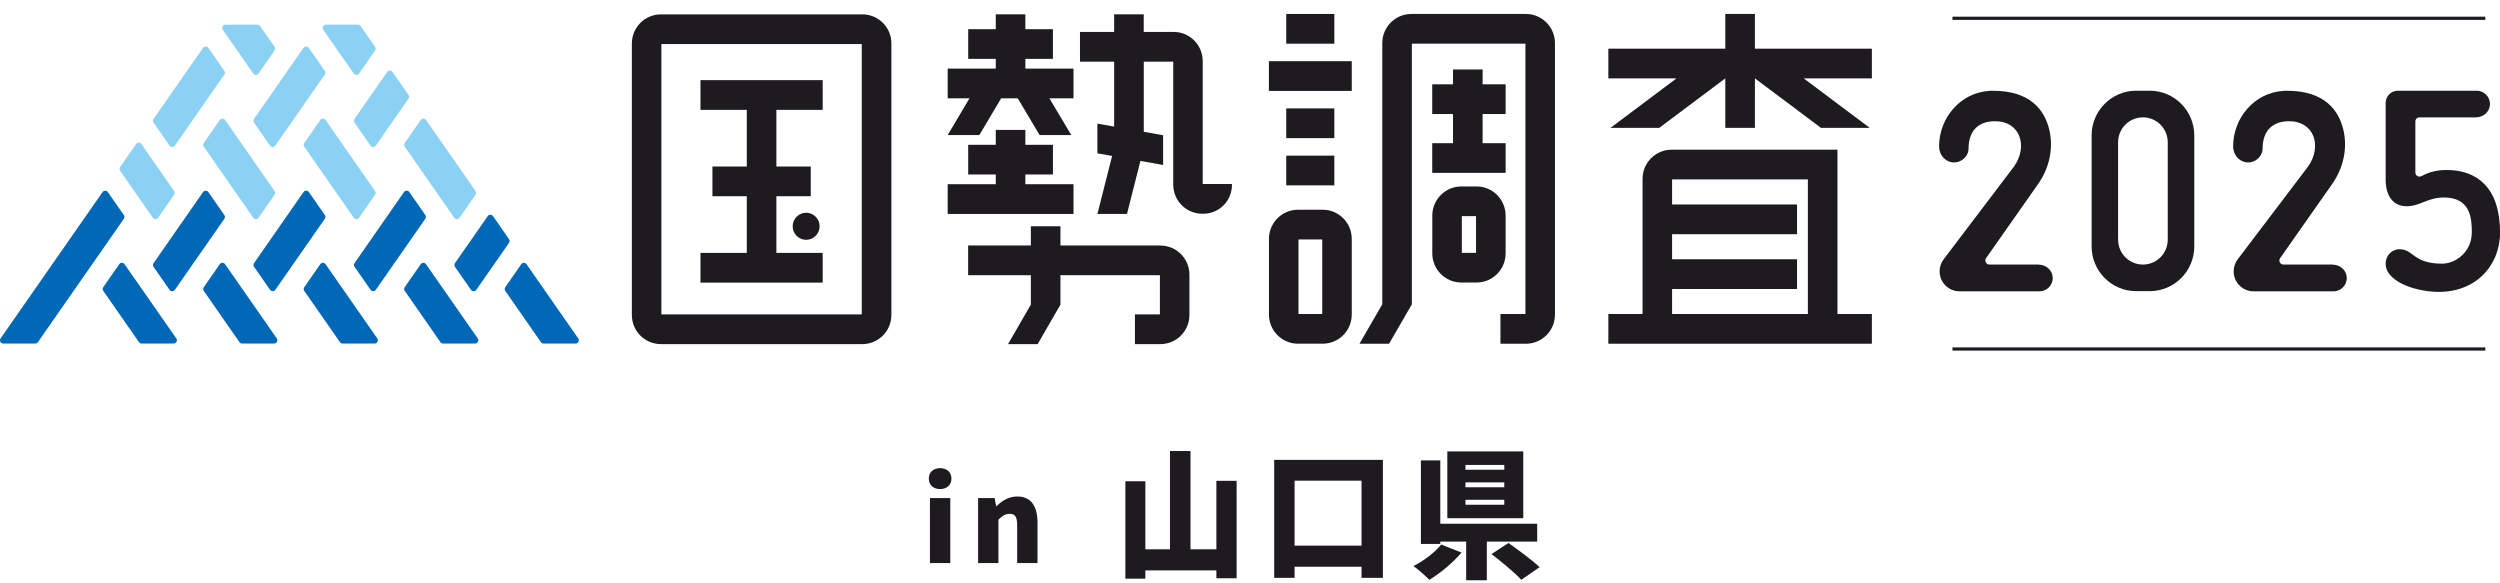
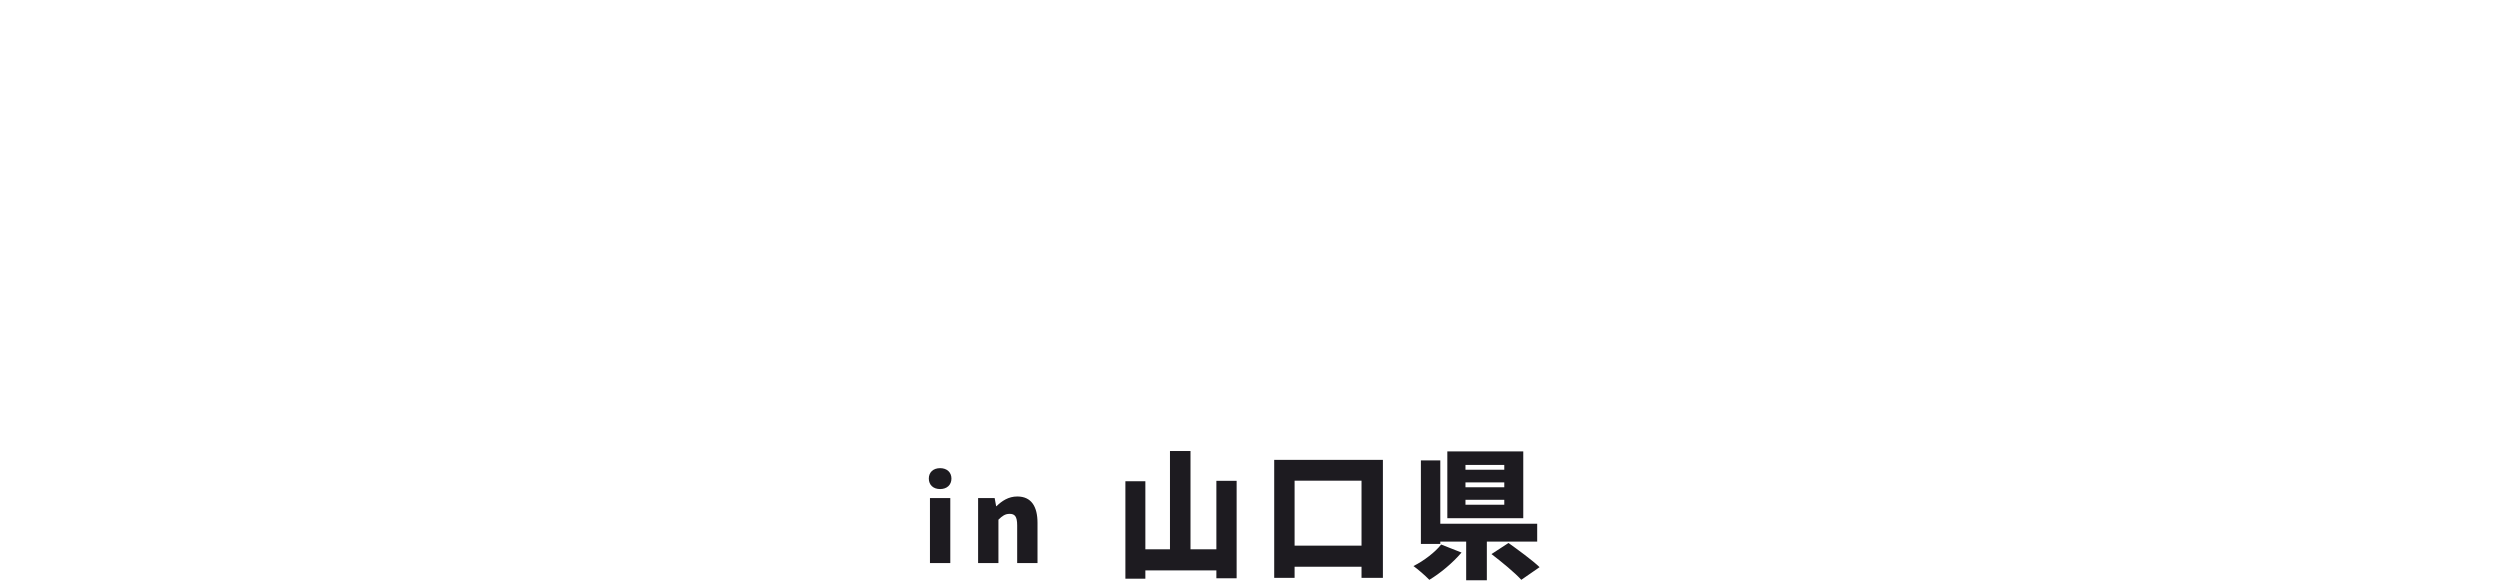
<svg xmlns="http://www.w3.org/2000/svg" width="720" height="168" viewBox="0 0 720 168" fill="none">
  <g clip-path="url(#clip0_205_17410)">
    <path d="M79.076 55.019L64.822 34.551C64.449 34.027 63.673 34.027 63.3 34.551L58.688 41.179C58.464 41.494 58.464 41.929 58.688 42.244L72.942 62.712C73.315 63.236 74.091 63.236 74.464 62.712L79.076 56.084C79.3 55.769 79.3 55.334 79.076 55.019Z" fill="#8BD1F4" />
    <path d="M29.746 83.779L40.03 98.549C40.209 98.804 40.493 98.939 40.791 98.939H50.015C50.762 98.939 51.209 98.084 50.777 97.469L35.866 76.087C35.493 75.562 34.717 75.562 34.343 76.087L29.731 82.715C29.508 83.029 29.508 83.464 29.731 83.779H29.746Z" fill="#0068B6" />
    <path d="M132.346 62.712L136.958 56.084C137.182 55.769 137.182 55.334 136.958 55.019L122.704 34.551C122.331 34.027 121.554 34.027 121.181 34.551L116.569 41.179C116.345 41.494 116.345 41.929 116.569 42.244L130.823 62.712C131.196 63.236 131.973 63.236 132.346 62.712Z" fill="#8BD1F4" />
    <path d="M87.629 83.779L97.913 98.549C98.092 98.804 98.376 98.939 98.674 98.939H107.898C108.645 98.939 109.092 98.084 108.66 97.469L93.764 76.087C93.391 75.562 92.615 75.562 92.241 76.087L87.629 82.715C87.406 83.029 87.406 83.464 87.629 83.779Z" fill="#0068B6" />
-     <path d="M108.225 41.944L117.658 28.403C117.882 28.088 117.882 27.654 117.658 27.339L113.046 20.711C112.673 20.186 111.897 20.186 111.524 20.711L102.091 34.251C101.867 34.566 101.867 35.001 102.091 35.316L106.703 41.944C107.076 42.468 107.852 42.468 108.225 41.944Z" fill="#8BD1F4" />
    <path d="M79.286 41.944L93.54 21.476C93.764 21.161 93.764 20.726 93.54 20.411L88.928 13.783C88.555 13.258 87.778 13.258 87.405 13.783L73.151 34.251C72.927 34.566 72.927 35.001 73.151 35.316L77.763 41.944C78.136 42.468 78.913 42.468 79.286 41.944Z" fill="#8BD1F4" />
    <path d="M108.018 55.019L93.764 34.551C93.391 34.027 92.615 34.027 92.241 34.551L87.629 41.179C87.406 41.494 87.406 41.929 87.629 42.244L101.883 62.712C102.257 63.236 103.033 63.236 103.406 62.712L108.018 56.084C108.242 55.769 108.242 55.334 108.018 55.019Z" fill="#8BD1F4" />
    <path d="M64.613 20.411L60.001 13.783C59.628 13.258 58.852 13.258 58.479 13.783L44.225 34.251C44.001 34.566 44.001 35.001 44.225 35.316L48.837 41.944C49.21 42.468 49.986 42.468 50.359 41.944L64.613 21.476C64.837 21.161 64.837 20.726 64.613 20.411Z" fill="#8BD1F4" />
    <path d="M93.555 61.932L88.943 55.304C88.57 54.779 87.794 54.779 87.421 55.304L73.166 75.772C72.943 76.087 72.943 76.522 73.166 76.837L77.778 83.464C78.152 83.989 78.928 83.989 79.301 83.464L93.555 62.996C93.779 62.681 93.779 62.247 93.555 61.932Z" fill="#0068B6" />
    <path d="M116.569 83.779L126.853 98.549C127.032 98.804 127.316 98.939 127.614 98.939H136.838C137.584 98.939 138.032 98.084 137.599 97.469L122.689 76.087C122.315 75.562 121.539 75.562 121.166 76.087L116.554 82.715C116.33 83.029 116.33 83.464 116.554 83.779H116.569Z" fill="#0068B6" />
    <path d="M122.494 61.932L117.882 55.304C117.509 54.779 116.733 54.779 116.36 55.304L102.106 75.772C101.882 76.087 101.882 76.522 102.106 76.837L106.718 83.464C107.091 83.989 107.867 83.989 108.24 83.464L122.494 62.996C122.718 62.681 122.718 62.247 122.494 61.932Z" fill="#0068B6" />
    <path d="M150.123 76.087L145.511 82.715C145.287 83.029 145.287 83.464 145.511 83.779L155.794 98.549C155.974 98.804 156.257 98.939 156.556 98.939H165.78C166.526 98.939 166.974 98.084 166.541 97.469L151.63 76.087C151.257 75.562 150.481 75.562 150.108 76.087H150.123Z" fill="#0068B6" />
    <path d="M50.359 83.479L64.613 63.011C64.837 62.697 64.837 62.262 64.613 61.947L60.001 55.319C59.628 54.794 58.852 54.794 58.479 55.319L44.225 75.787C44.001 76.102 44.001 76.537 44.225 76.852L48.837 83.479C49.21 84.004 49.986 84.004 50.359 83.479Z" fill="#0068B6" />
    <path d="M50.151 55.019L40.718 41.479C40.345 40.954 39.569 40.954 39.196 41.479L34.583 48.106C34.36 48.421 34.36 48.856 34.583 49.171L44.017 62.711C44.39 63.236 45.166 63.236 45.539 62.711L50.151 56.084C50.375 55.769 50.375 55.334 50.151 55.019Z" fill="#8BD1F4" />
    <path d="M58.688 83.779L68.972 98.549C69.151 98.804 69.434 98.939 69.733 98.939H78.957C79.703 98.939 80.151 98.084 79.718 97.469L64.822 76.087C64.449 75.562 63.673 75.562 63.3 76.087L58.688 82.715C58.464 83.029 58.464 83.464 58.688 83.779Z" fill="#0068B6" />
    <path d="M29.538 55.319L0.165 97.469C-0.268 98.084 0.165 98.939 0.926 98.939H10.15C10.448 98.939 10.732 98.789 10.911 98.549L35.673 63.011C35.897 62.697 35.897 62.262 35.673 61.947L31.061 55.319C30.688 54.794 29.911 54.794 29.538 55.319Z" fill="#0068B6" />
    <path d="M137.167 83.479L146.6 69.939C146.824 69.624 146.824 69.189 146.6 68.874L141.988 62.246C141.614 61.722 140.838 61.722 140.465 62.246L131.032 75.787C130.808 76.102 130.808 76.536 131.032 76.851L135.644 83.479C136.017 84.004 136.793 84.004 137.167 83.479Z" fill="#0068B6" />
    <path d="M103.405 21.176L108.018 14.548C108.241 14.233 108.241 13.798 108.018 13.483L103.838 7.485C103.659 7.23 103.376 7.095 103.077 7.095H93.853C93.107 7.095 92.659 7.95 93.092 8.565L101.883 21.176C102.256 21.7 103.032 21.7 103.405 21.176Z" fill="#8BD1F4" />
-     <path d="M74.464 21.176L79.076 14.548C79.299 14.233 79.299 13.798 79.076 13.483L74.896 7.485C74.717 7.23 74.434 7.095 74.135 7.095H64.911C64.165 7.095 63.717 7.95 64.15 8.565L72.941 21.176C73.314 21.7 74.09 21.7 74.464 21.176Z" fill="#8BD1F4" />
    <path d="M370.439 4.022H384.29V12.584H370.439V4.022Z" fill="#1D1B20" />
    <path d="M370.439 31.222H384.29V39.784H370.439V31.222Z" fill="#1D1B20" />
    <path d="M370.439 44.822H384.29V53.384H370.439V44.822Z" fill="#1D1B20" />
    <path d="M365.44 17.622H389.306V26.184H365.44V17.622Z" fill="#1D1B20" />
    <path d="M380.948 60.402H373.813C369.201 60.402 365.455 64.166 365.455 68.799V90.587C365.455 95.22 369.201 98.984 373.813 98.984H380.948C385.56 98.984 389.306 95.22 389.306 90.587V68.799C389.306 64.166 385.56 60.402 380.948 60.402ZM380.799 90.437H373.963V68.964H380.799V90.437Z" fill="#1D1B20" />
    <path d="M295.303 50.25H303.244V41.703H295.303V37.415H286.781V41.703H278.84V50.25H286.781V53.054H272.93V61.617H286.781H295.303H309.169V53.054H295.303V50.25Z" fill="#1D1B20" />
    <path d="M295.303 19.766V16.962H303.244V8.4H295.303V4.126H286.781V8.4H278.84V16.962H286.781V19.766H272.93V28.313H279.213L272.93 38.899H282.049L288.333 28.313H293.109L299.408 38.899H308.527L302.229 28.313H309.169V19.766H295.303Z" fill="#1D1B20" />
    <path d="M334.201 70.703H305.409V65.155H296.887V70.703H278.827V79.265H296.887V87.737L290.319 99.103H298.842L305.409 87.737V79.265H334.052V90.541H326.857V99.103H334.201C338.813 99.103 342.559 95.34 342.559 90.706V79.115C342.559 74.482 338.813 70.718 334.201 70.718V70.703Z" fill="#1D1B20" />
    <path d="M439.471 4.022H406.455C401.843 4.022 398.097 7.785 398.097 12.419V87.633L391.529 98.999H400.052L406.619 87.633V12.584H439.321V90.437H432.127V98.999H439.471C444.083 98.999 447.829 95.235 447.829 90.602V12.419C447.829 7.785 444.083 4.022 439.471 4.022Z" fill="#1D1B20" />
    <path d="M412.485 41.239V49.786H433.62V41.239H426.993V32.842H433.62V24.279H426.993V20.006H418.47V24.279H412.485V32.842H418.47V41.239H412.485Z" fill="#1D1B20" />
-     <path d="M433.62 72.818V62.096C433.62 57.463 429.874 53.699 425.262 53.699H420.858C416.246 53.699 412.5 57.463 412.5 62.096V72.968C412.5 77.601 416.246 81.365 420.858 81.365H425.262C429.874 81.365 433.62 77.601 433.62 72.968V72.818ZM421.008 72.818V62.246H425.097V72.818H421.008Z" fill="#1D1B20" />
    <path d="M248.646 4.141H248.348H190.332C185.719 4.141 181.973 7.905 181.973 12.538V90.706C181.973 95.34 185.719 99.103 190.332 99.103H248.557C253.079 98.983 256.721 95.279 256.721 90.706V12.523C256.721 7.98 253.139 4.291 248.646 4.141ZM190.481 90.541V12.688H248.183V90.541H190.481Z" fill="#1D1B20" />
    <path d="M236.929 23.08H223.6H215.078H201.734V31.642H215.078V47.957H205.182V56.519H215.078V72.833H201.734V81.395H215.078H223.6H236.929V72.833H223.6V56.519H233.496V47.957H223.6V31.642H236.929V23.08Z" fill="#1D1B20" />
    <path d="M228.287 65.17C228.287 67.329 230.033 69.069 232.168 69.069C234.302 69.069 236.048 67.314 236.048 65.17C236.048 63.026 234.302 61.272 232.168 61.272C230.033 61.272 228.287 63.026 228.287 65.17Z" fill="#1D1B20" />
    <path d="M346.381 53.009V17.591C346.381 12.958 342.634 9.194 338.022 9.194H329.395V4.126H320.873V9.194H311.037V17.756H320.873V36.455L316.052 35.6V44.162L320.291 44.912L316.052 61.616H324.574L328.44 46.351L334.977 47.506V38.944L329.41 37.954V17.756H337.888V53.159C337.888 57.792 341.634 61.556 346.246 61.556H346.56C351.112 61.556 354.799 57.852 354.799 53.279V52.994H346.41L346.381 53.009Z" fill="#1D1B20" />
    <path d="M529.189 51.675V43.113H481.412C476.8 43.113 473.054 46.877 473.054 51.51V90.437H463.203V98.999H539.1V90.437H529.189V51.675ZM481.561 90.437V83.224H517.547V74.662H481.561V67.45H517.547V58.888H481.561V51.675H520.667V90.437H481.561Z" fill="#1D1B20" />
    <path d="M505.412 14.008V4.022H496.89V14.008H463.203V22.57H482.83L463.815 36.83H477.86L496.89 22.57V36.83H505.412V22.57L524.443 36.83H538.488L519.472 22.57H539.1V14.008H505.412Z" fill="#1D1B20" />
    <path d="M562.311 5.266H715.777" stroke="#1D1B20" stroke-width="0.925" stroke-miterlimit="10" />
    <path d="M562.311 100.513H715.777" stroke="#1D1B20" stroke-width="0.925" stroke-miterlimit="10" />
    <path d="M619.117 26.124H615.221C608.132 26.124 602.385 31.897 602.385 39.02V70.959C602.385 78.081 608.132 83.854 615.221 83.854H619.117C626.207 83.854 631.953 78.081 631.953 70.959V39.02C631.953 31.897 626.207 26.124 619.117 26.124ZM610.012 68.994V40.984C610.012 37.011 613.206 33.802 617.162 33.802C621.117 33.802 624.311 37.011 624.311 40.984V69.009C624.311 72.983 621.117 76.192 617.162 76.192C613.206 76.192 610.012 72.983 610.012 69.009V68.994Z" fill="#1D1B20" />
    <path d="M671.835 76.192H657.64C656.685 76.192 656.133 75.112 656.685 74.332L671.685 52.965C674.894 48.391 676.193 42.648 674.85 37.22C673.476 31.672 669.417 26.139 658.67 26.139C658.267 26.139 657.849 26.139 657.446 26.184C649.297 26.754 643.147 33.921 643.147 42.138V42.183C643.147 43.803 643.953 45.362 645.342 46.187C648.371 47.956 651.625 45.482 651.625 42.888C651.625 37.505 654.61 34.911 659.252 34.911C666.566 34.911 668.79 42.153 664.76 47.911L644.461 74.677C643.7 75.682 643.297 76.896 643.297 78.156C643.297 81.32 645.849 83.899 649.013 83.899H672.059C674.238 83.899 675.984 82.07 675.865 79.85C675.76 77.781 673.909 76.222 671.835 76.222V76.192Z" fill="#1D1B20" />
-     <path d="M587.146 76.192H572.952C571.997 76.192 571.444 75.112 571.997 74.332L586.997 52.965C590.206 48.391 591.504 42.648 590.161 37.22C588.788 31.672 584.728 26.139 573.982 26.139C573.579 26.139 573.161 26.139 572.758 26.184C564.608 26.754 558.459 33.921 558.459 42.138V42.183C558.459 43.803 559.265 45.362 560.653 46.187C563.683 47.956 566.937 45.482 566.937 42.888C566.937 37.505 569.922 34.911 574.564 34.911C581.877 34.911 584.101 42.153 580.071 47.911L559.772 74.677C559.011 75.682 558.608 76.896 558.608 78.156C558.608 81.32 561.161 83.899 564.325 83.899H587.37C589.549 83.899 591.295 82.07 591.176 79.85C591.072 77.781 589.221 76.222 587.146 76.222V76.192Z" fill="#1D1B20" />
    <path d="M704.7 48.961C700.82 48.961 698.924 49.951 697.297 50.746C696.521 51.121 695.626 50.551 695.626 49.681V34.971C695.626 34.326 696.148 33.802 696.79 33.802H713.074C715.148 33.802 716.999 32.242 717.104 30.173C717.223 27.954 715.462 26.124 713.298 26.124H690.581C688.64 26.124 687.073 27.699 687.073 29.648V51.72C687.073 55.964 688.879 59.398 693.103 59.398C697.029 59.398 699.073 56.879 703.85 56.879C711.581 56.879 711.88 62.996 711.88 66.925C711.88 72.458 707.357 75.937 703.268 75.937C695.044 75.937 695.058 71.783 691.133 71.783C688.118 71.783 686.282 74.797 687.402 77.691C688.297 80.001 692.073 82.909 699.208 83.854C711.82 85.519 720.014 77.272 720.014 66.925C720.014 54.194 713.492 48.961 704.715 48.961H704.7Z" fill="#1D1B20" />
  </g>
  <path d="M281.692 143.449H286.463L286.891 145.785H286.99C288.536 144.272 290.445 142.988 292.978 142.988C297.059 142.988 298.803 145.917 298.803 150.589V162.172H292.945V151.313C292.945 148.714 292.254 147.99 290.774 147.99C289.457 147.99 288.668 148.582 287.549 149.668V162.172H281.692V143.449Z" fill="#1D1B20" />
  <path d="M267.829 143.449H273.686V162.172H267.829V143.449ZM267.5 137.822C267.5 136.013 268.783 134.828 270.758 134.828C272.699 134.828 274.015 136.013 274.015 137.822C274.015 139.665 272.699 140.85 270.758 140.85C268.783 140.85 267.5 139.665 267.5 137.822Z" fill="#1D1B20" />
  <path d="M433.233 133.9H422.056V135.277H433.233V133.9ZM407.071 163.019C410.109 161.52 413.43 158.928 415.049 156.822L420.922 159.131C418.37 162.128 414.766 165.125 411.648 166.988C410.433 165.732 408.367 163.95 407.071 163.019ZM409.218 156.66V132.604H414.807V150.829H442.71V155.972H428.212V167.109H422.258V155.972H414.807V156.66H409.218ZM416.831 149.249V130.012H438.701V149.249H416.831ZM422.056 145.361H433.233V143.944H422.056V145.361ZM422.056 140.34H433.233V138.922H422.056V140.34ZM429.548 159.576L434.448 156.377C437.162 158.321 441.293 161.318 443.398 163.343L438.134 166.988C436.352 165.003 432.423 161.763 429.548 159.576Z" fill="#1D1B20" />
  <path d="M392.119 157.146V138.436H372.842V157.146H392.119ZM366.97 166.421V132.442H398.275V166.421H392.119V163.221H372.842V166.421H366.97Z" fill="#1D1B20" />
  <path d="M356.149 138.477V166.542H350.317V164.274H329.865V166.664H324.114V138.598H329.865V158.199H336.952V129.891H342.865V158.199H350.317V138.477H356.149Z" fill="#1D1B20" />
  <defs>
    <clipPath id="clip0_205_17410">
-       <rect width="720" height="105" fill="white" />
-     </clipPath>
+       </clipPath>
  </defs>
</svg>